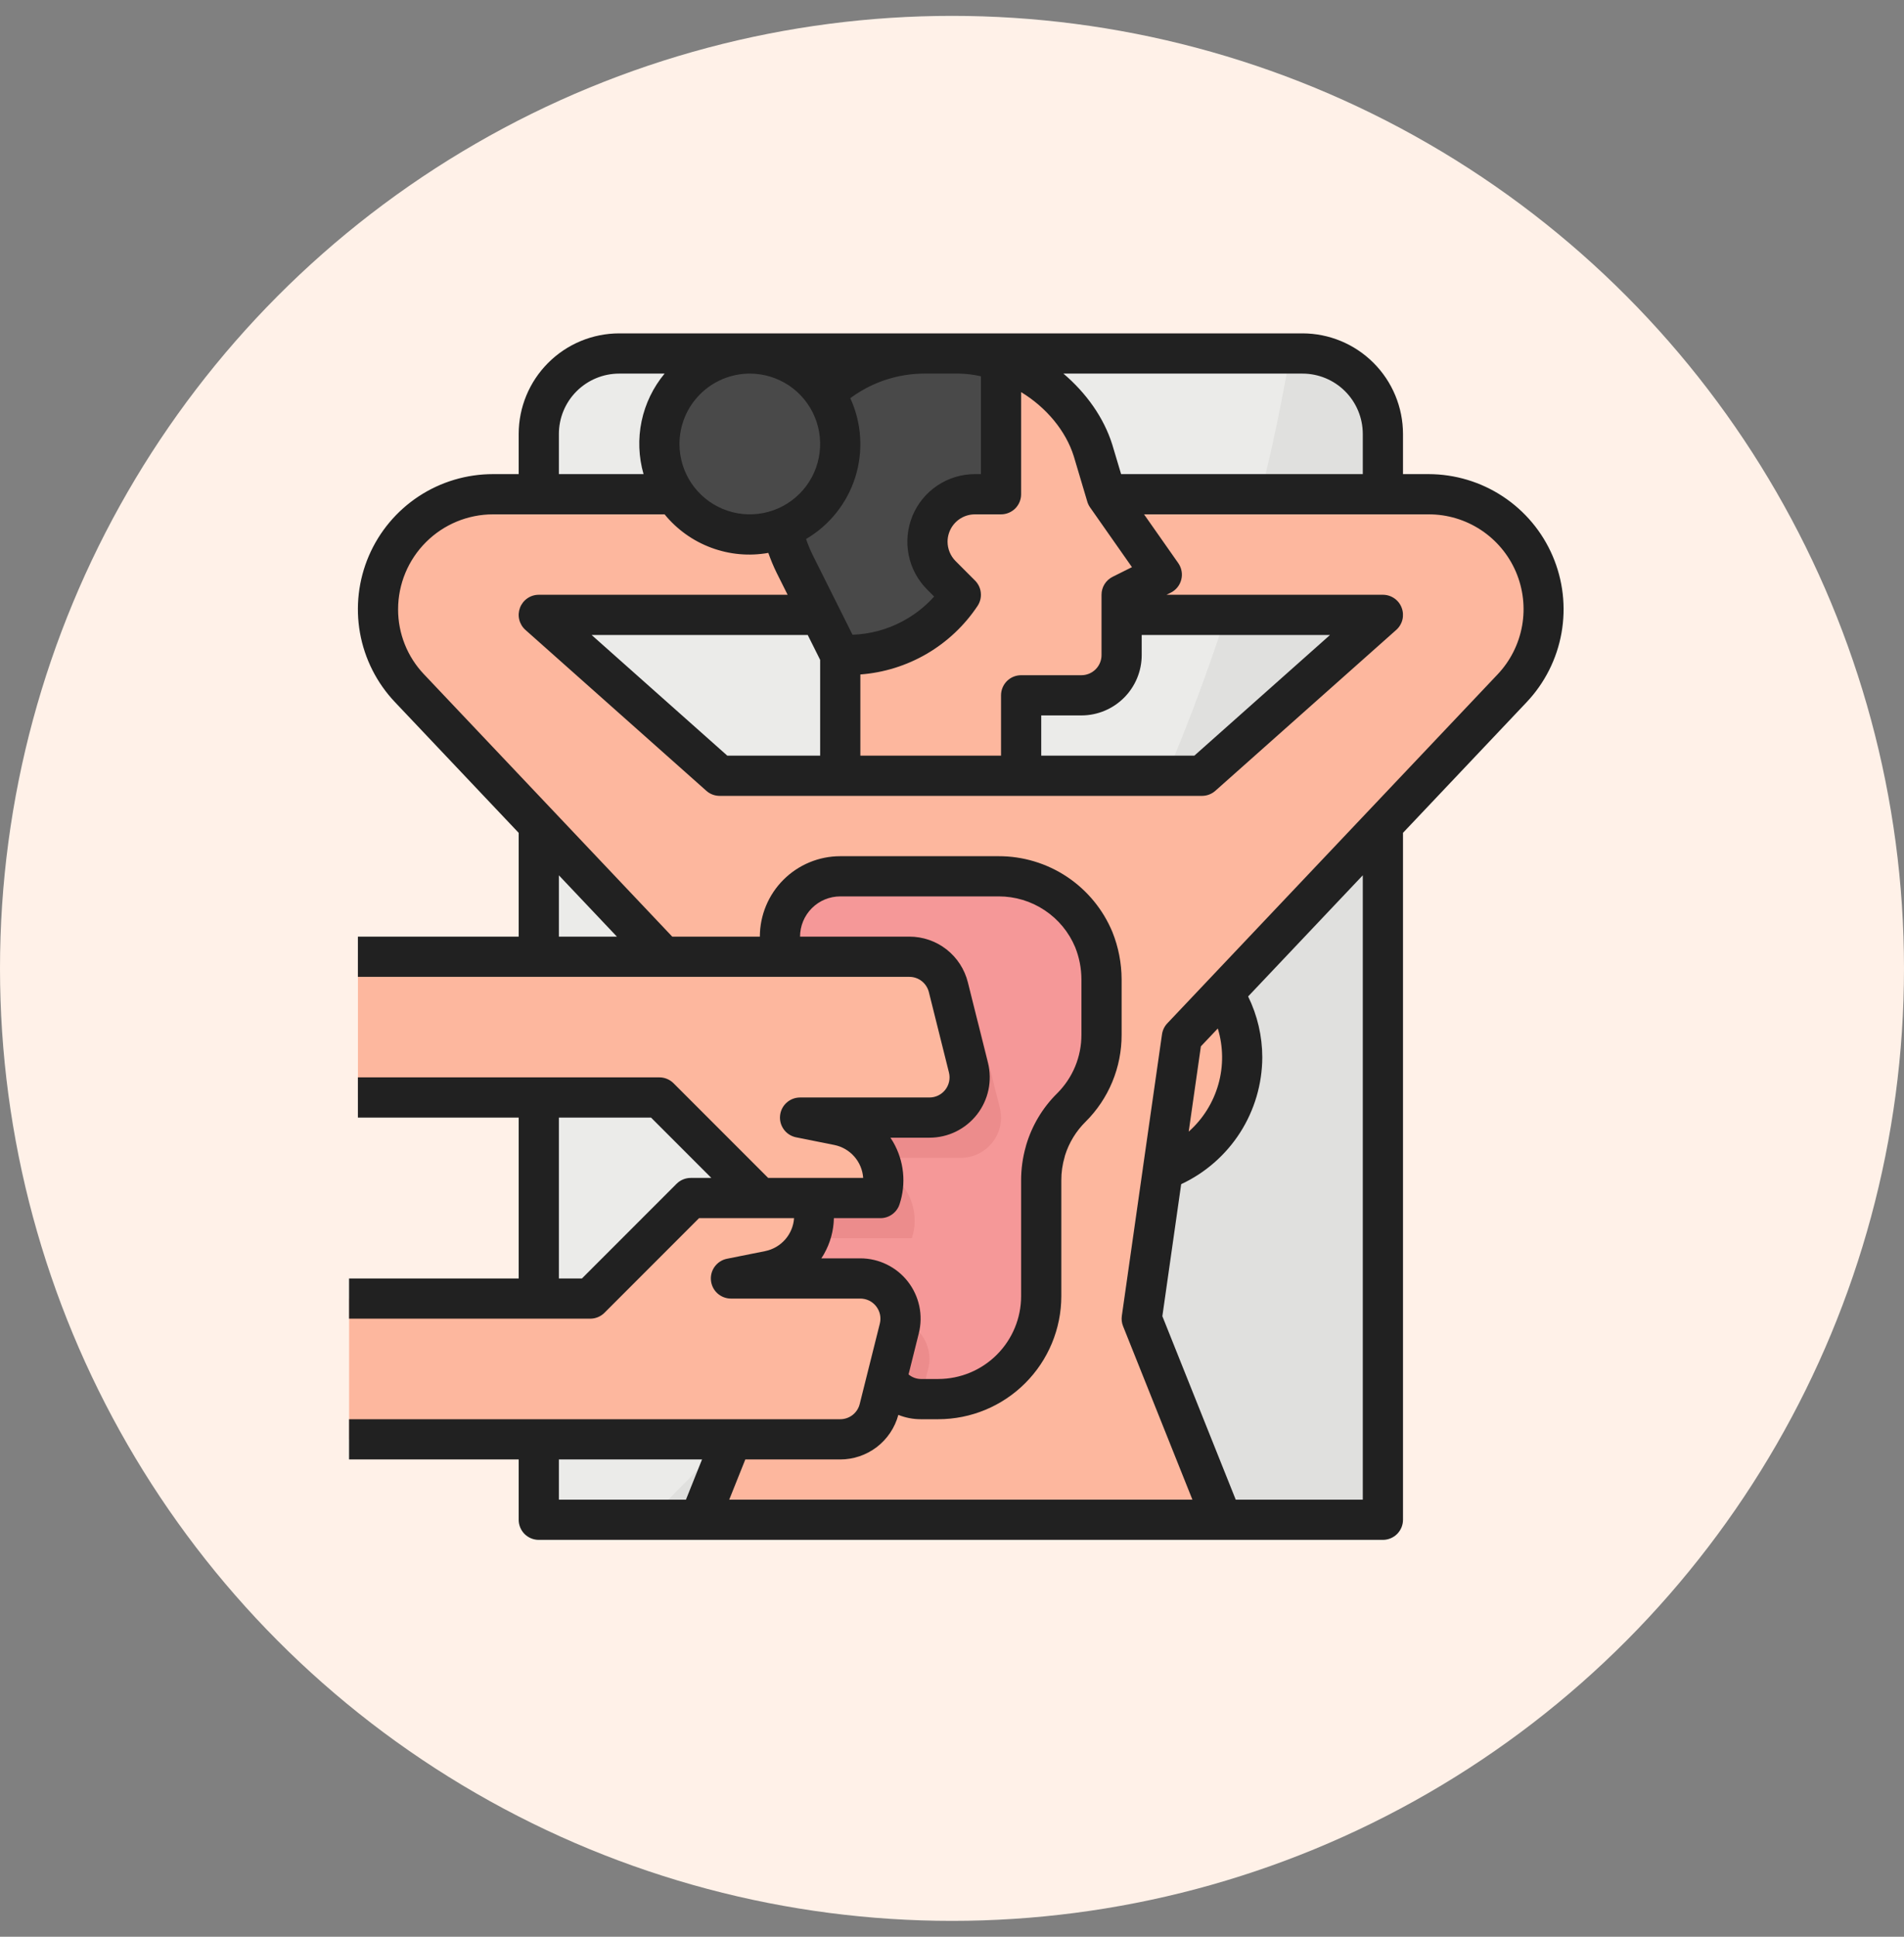
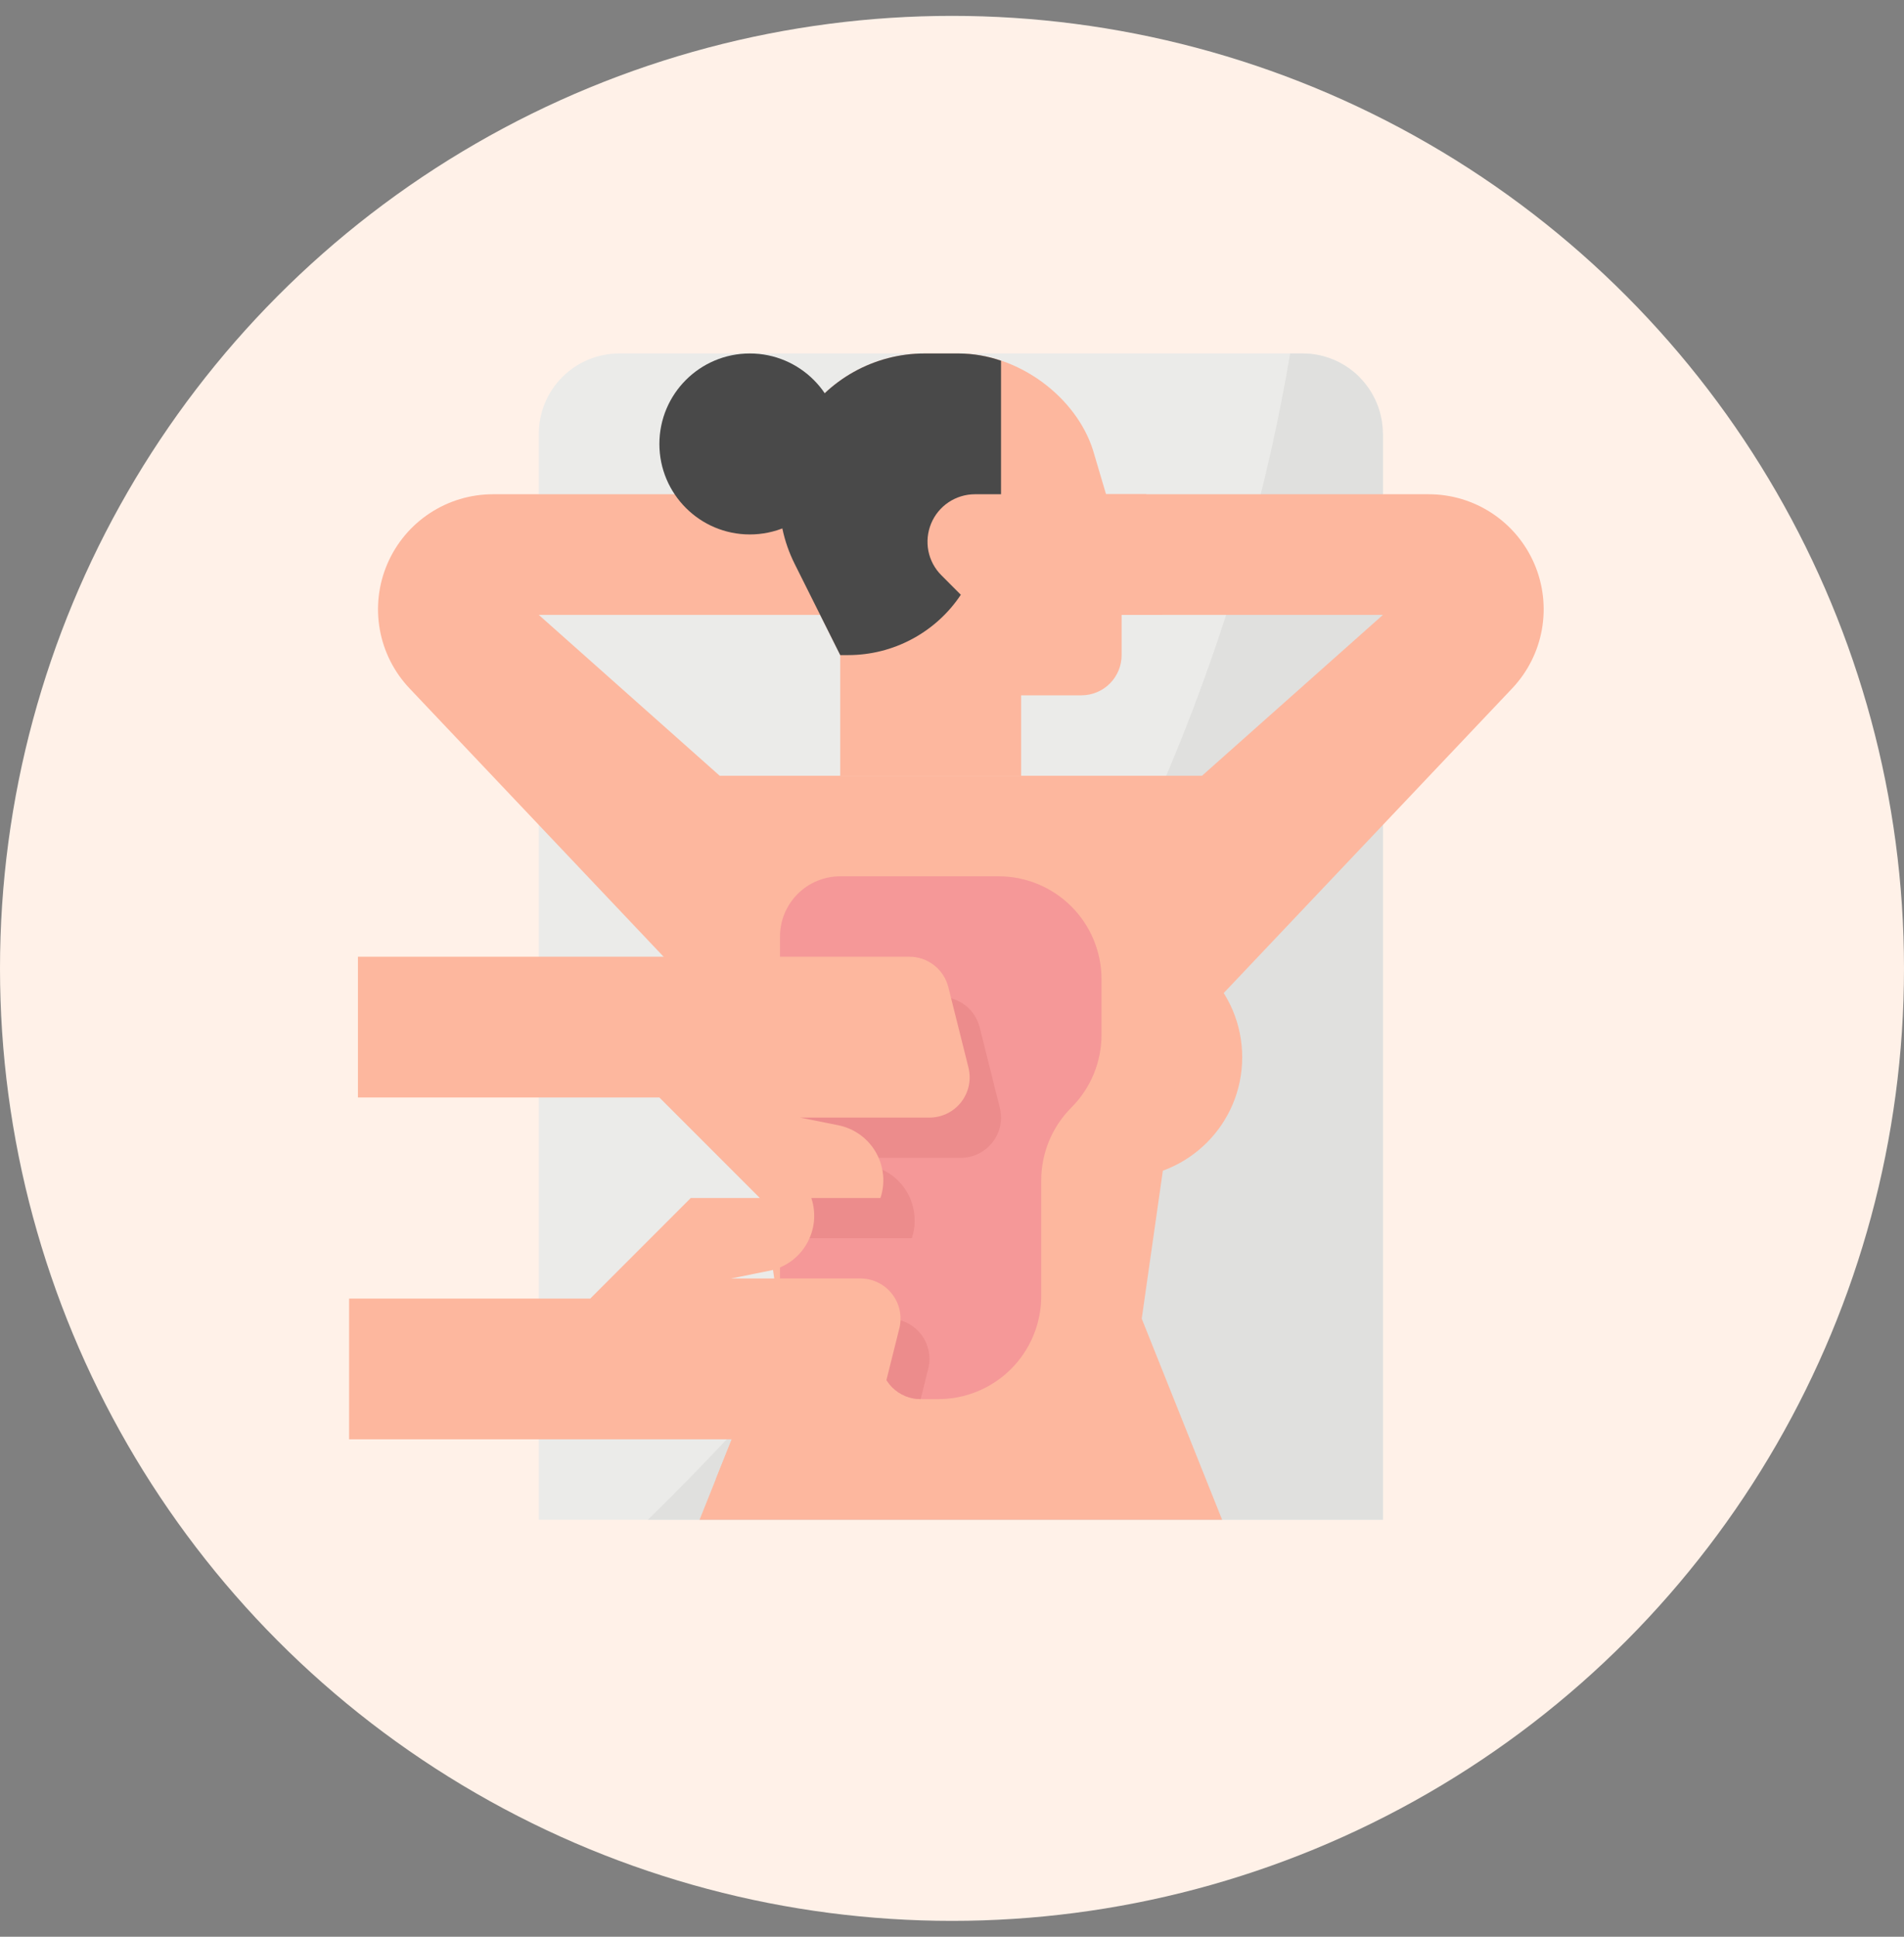
<svg xmlns="http://www.w3.org/2000/svg" width="60" height="61" viewBox="0 0 60 61" fill="none">
  <rect x="0" y="0" width="60" height="61" fill="#808080" stroke="none" />
  <circle cx="30" cy="30.5" r="30" fill="#FFF1E8" />
-   <path d="M43.578 13.667V47.867H16.979V13.667C16.979 12.995 17.245 12.35 17.721 11.875C18.196 11.4 18.84 11.133 19.512 11.133H41.045C41.717 11.133 42.361 11.4 42.837 11.875C43.312 12.35 43.578 12.995 43.578 13.667Z" fill="#EBEBE9" />
+   <path d="M43.578 13.667V47.867H16.979V13.667C16.979 12.995 17.245 12.35 17.721 11.875C18.196 11.4 18.84 11.133 19.512 11.133H41.045C41.717 11.133 42.361 11.4 42.837 11.875Z" fill="#EBEBE9" />
  <path d="M43.579 13.667V47.867H20.416C27.961 40.504 37.802 28.027 40.657 11.133H41.046C41.718 11.133 42.362 11.4 42.837 11.875C43.312 12.35 43.579 12.995 43.579 13.667Z" fill="#E0E0DE" />
  <path d="M35.345 37.1C37.444 37.1 39.145 35.399 39.145 33.3C39.145 31.201 37.444 29.5 35.345 29.5C33.247 29.5 31.545 31.201 31.545 33.3C31.545 35.399 33.247 37.1 35.345 37.1Z" fill="#FDB79E" />
  <path d="M37.245 32.667L35.979 41.533L38.512 47.867H22.045L22.552 46.6L24.579 41.533L23.312 32.667L12.905 21.681C12.418 21.167 12.092 20.522 11.968 19.825C11.844 19.127 11.927 18.409 12.207 17.758C12.487 17.108 12.951 16.553 13.543 16.164C14.134 15.774 14.826 15.567 15.535 15.567H26.479V19.367H16.979L22.679 24.433H37.879L43.579 19.367H34.079V15.567H45.023C45.731 15.567 46.424 15.774 47.015 16.164C47.606 16.553 48.071 17.108 48.351 17.758C48.63 18.409 48.713 19.127 48.589 19.825C48.465 20.522 48.14 21.167 47.653 21.681L37.245 32.667Z" fill="#FDB79E" />
  <path d="M29.252 43.107L28.618 45.641C28.55 45.914 28.392 46.158 28.169 46.332C27.946 46.505 27.672 46.6 27.39 46.6H22.552L24.578 41.533H28.023C28.215 41.533 28.405 41.577 28.578 41.662C28.751 41.746 28.903 41.869 29.021 42.02C29.14 42.172 29.222 42.349 29.262 42.537C29.302 42.725 29.298 42.92 29.252 43.107ZM34.078 19.367H36.612V18.733L37.878 18.1L36.137 15.62L36.121 15.567H34.078V19.367Z" fill="#FDB79E" />
  <path d="M34.87 15.62L36.612 18.1L35.345 18.733V20.633C35.345 20.969 35.212 21.291 34.974 21.529C34.736 21.767 34.414 21.9 34.078 21.9H32.178V24.433H26.478V20.633L25.041 17.758C24.704 17.084 24.538 16.337 24.559 15.584C24.58 14.83 24.787 14.094 25.16 13.44C25.561 12.739 26.139 12.157 26.837 11.752C27.535 11.347 28.328 11.133 29.135 11.133H30.216C32.093 11.133 33.92 12.505 34.448 14.194L34.87 15.62Z" fill="#FDB79E" />
  <path d="M30.278 18.733L29.666 18.12C29.456 17.911 29.314 17.645 29.256 17.355C29.199 17.064 29.229 16.764 29.342 16.49C29.455 16.217 29.646 15.983 29.892 15.819C30.138 15.655 30.427 15.567 30.723 15.567H31.545V11.361C31.117 11.213 30.668 11.137 30.216 11.133H29.135C28.355 11.133 27.587 11.333 26.906 11.713C26.224 12.093 25.651 12.64 25.241 13.304C24.831 13.968 24.597 14.726 24.562 15.505C24.527 16.284 24.692 17.06 25.041 17.758L26.478 20.633H26.728C27.431 20.633 28.122 20.46 28.741 20.128C29.361 19.797 29.889 19.318 30.278 18.733Z" fill="#494949" />
  <path d="M23.629 16.833C25.203 16.833 26.479 15.557 26.479 13.983C26.479 12.409 25.203 11.133 23.629 11.133C22.055 11.133 20.779 12.409 20.779 13.983C20.779 15.557 22.055 16.833 23.629 16.833Z" fill="#494949" />
  <path d="M31.468 27.6H26.479C25.975 27.6 25.491 27.8 25.135 28.157C24.779 28.513 24.579 28.996 24.579 29.5V40.267C24.579 40.603 24.712 40.925 24.95 41.162C25.187 41.4 25.509 41.533 25.845 41.533H26.479C26.815 41.533 27.137 41.667 27.374 41.904C27.612 42.142 27.745 42.464 27.745 42.8C27.745 43.136 27.879 43.458 28.116 43.696C28.354 43.933 28.676 44.067 29.012 44.067H29.568C30.429 44.067 31.254 43.725 31.862 43.117C32.47 42.508 32.812 41.683 32.812 40.823V37.177C32.812 36.751 32.896 36.329 33.059 35.936C33.222 35.542 33.461 35.184 33.762 34.883C34.063 34.582 34.302 34.225 34.465 33.831C34.628 33.438 34.712 33.016 34.712 32.59V30.843C34.712 29.983 34.37 29.158 33.762 28.55C33.154 27.942 32.329 27.6 31.468 27.6Z" fill="#F59898" />
  <path d="M28.023 41.533H26.479C26.815 41.533 27.137 41.667 27.374 41.904C27.612 42.142 27.745 42.464 27.745 42.8C27.745 43.136 27.879 43.458 28.116 43.696C28.354 43.933 28.676 44.067 29.012 44.067L29.252 43.107C29.299 42.92 29.302 42.725 29.262 42.537C29.222 42.349 29.14 42.172 29.021 42.02C28.903 41.869 28.751 41.746 28.578 41.662C28.405 41.577 28.215 41.533 28.023 41.533ZM28.734 39C28.813 38.762 28.841 38.51 28.815 38.261C28.79 38.011 28.711 37.77 28.585 37.553C28.46 37.337 28.289 37.149 28.085 37.003C27.881 36.857 27.649 36.756 27.403 36.707L26.2 36.467H30.278C30.471 36.467 30.66 36.423 30.833 36.338C31.006 36.254 31.158 36.131 31.276 35.98C31.395 35.828 31.477 35.651 31.517 35.463C31.557 35.274 31.553 35.08 31.507 34.893L30.873 32.359C30.805 32.085 30.647 31.842 30.424 31.668C30.201 31.494 29.927 31.4 29.645 31.4H24.579V38.645L24.934 39H28.734Z" fill="#EC8C8C" />
  <path d="M11.279 30.133H28.657C28.939 30.133 29.213 30.228 29.436 30.402C29.659 30.575 29.817 30.819 29.885 31.093L30.519 33.626C30.565 33.813 30.569 34.008 30.529 34.196C30.489 34.384 30.407 34.561 30.288 34.713C30.17 34.865 30.018 34.987 29.845 35.072C29.672 35.156 29.482 35.2 29.29 35.2H25.212L26.415 35.441C26.661 35.49 26.893 35.591 27.097 35.736C27.301 35.882 27.471 36.07 27.597 36.287C27.723 36.504 27.801 36.745 27.827 36.994C27.852 37.243 27.825 37.495 27.745 37.733H23.945L20.779 34.567H11.279M11.001 45.333H26.478C26.761 45.333 27.035 45.239 27.258 45.065C27.48 44.891 27.638 44.648 27.707 44.374L28.34 41.841C28.387 41.654 28.39 41.459 28.351 41.271C28.311 41.082 28.228 40.906 28.11 40.754C27.991 40.602 27.84 40.479 27.667 40.395C27.494 40.31 27.304 40.267 27.111 40.267H23.034L24.237 40.026C24.482 39.977 24.715 39.876 24.919 39.73C25.123 39.584 25.293 39.397 25.419 39.18C25.545 38.963 25.623 38.722 25.649 38.472C25.674 38.223 25.646 37.971 25.567 37.733H21.767L18.601 40.9H11.001" fill="#FDB79E" />
-   <path d="M45.022 14.933H44.212V13.667C44.211 12.827 43.877 12.022 43.283 11.429C42.689 10.835 41.885 10.501 41.045 10.5H19.512C18.672 10.501 17.867 10.835 17.274 11.429C16.68 12.022 16.346 12.827 16.345 13.667V14.933H15.534C14.703 14.933 13.889 15.176 13.194 15.633C12.499 16.091 11.953 16.742 11.624 17.506C11.296 18.27 11.198 19.114 11.344 19.933C11.49 20.752 11.873 21.51 12.446 22.114L16.345 26.232V29.5H11.278V30.767H28.656C28.797 30.767 28.935 30.814 29.046 30.901C29.157 30.988 29.236 31.109 29.271 31.247L29.904 33.78C29.927 33.873 29.929 33.971 29.909 34.065C29.889 34.159 29.848 34.247 29.789 34.323C29.729 34.399 29.654 34.46 29.567 34.503C29.481 34.545 29.386 34.567 29.289 34.567H25.212C25.055 34.567 24.903 34.625 24.787 34.731C24.67 34.836 24.597 34.981 24.582 35.138C24.566 35.294 24.609 35.45 24.703 35.577C24.796 35.703 24.933 35.79 25.087 35.821L26.29 36.062C26.535 36.111 26.756 36.239 26.921 36.427C27.086 36.615 27.184 36.851 27.201 37.1H24.207L21.226 34.119C21.107 34 20.946 33.933 20.778 33.933H11.278V35.2H16.345V40.267H11V41.533H18.6C18.683 41.533 18.765 41.517 18.842 41.485C18.919 41.453 18.989 41.407 19.048 41.348L22.029 38.367H25.023C25.006 38.616 24.908 38.852 24.743 39.04C24.578 39.227 24.357 39.356 24.112 39.405L22.909 39.646C22.755 39.677 22.618 39.764 22.525 39.89C22.431 40.016 22.388 40.173 22.404 40.329C22.419 40.485 22.492 40.63 22.608 40.736C22.725 40.841 22.876 40.9 23.033 40.9H27.111C27.207 40.9 27.302 40.922 27.389 40.964C27.475 41.006 27.551 41.068 27.61 41.144C27.669 41.219 27.711 41.308 27.731 41.402C27.751 41.496 27.749 41.593 27.726 41.687L27.092 44.22C27.058 44.357 26.979 44.479 26.868 44.566C26.756 44.653 26.619 44.7 26.478 44.7H11V45.967H16.345V47.867C16.345 48.035 16.412 48.196 16.53 48.315C16.649 48.433 16.81 48.5 16.978 48.5H43.578C43.746 48.5 43.907 48.433 44.026 48.315C44.145 48.196 44.212 48.035 44.212 47.867V26.231L48.109 22.115C48.68 21.511 49.062 20.753 49.207 19.935C49.353 19.116 49.255 18.273 48.927 17.509C48.599 16.745 48.054 16.095 47.36 15.637C46.666 15.179 45.853 14.935 45.022 14.933ZM21.767 37.1C21.599 37.1 21.438 37.167 21.319 37.286L18.338 40.267H17.612V35.2H20.516L22.416 37.1H21.767ZM42.945 13.667V14.933H35.329L35.051 14.004C34.786 13.157 34.23 12.377 33.511 11.767H41.045C41.549 11.767 42.032 11.968 42.388 12.324C42.744 12.68 42.944 13.163 42.945 13.667ZM35.978 20.633V20H41.912L37.637 23.8H32.812V22.533H34.078C34.582 22.533 35.065 22.332 35.421 21.976C35.777 21.62 35.978 21.137 35.978 20.633ZM35.062 18.167C34.957 18.219 34.868 18.3 34.806 18.4C34.744 18.5 34.712 18.616 34.712 18.733V20.633C34.712 20.801 34.645 20.962 34.526 21.081C34.407 21.2 34.246 21.266 34.078 21.267H32.178C32.01 21.267 31.849 21.333 31.73 21.452C31.612 21.571 31.545 21.732 31.545 21.9V23.8H27.112V21.243C27.851 21.188 28.569 20.964 29.209 20.59C29.849 20.215 30.396 19.7 30.807 19.082C30.887 18.96 30.923 18.815 30.908 18.67C30.894 18.524 30.829 18.389 30.726 18.286L30.112 17.671C29.951 17.509 29.861 17.29 29.86 17.062C29.86 16.97 29.875 16.878 29.904 16.791C29.961 16.619 30.07 16.469 30.217 16.363C30.364 16.257 30.541 16.2 30.722 16.2H31.545C31.713 16.2 31.874 16.133 31.993 16.015C32.112 15.896 32.178 15.735 32.178 15.567V12.35C32.971 12.832 33.587 13.568 33.839 14.374L34.255 15.771C34.274 15.846 34.307 15.918 34.351 15.981L35.671 17.863L35.062 18.167ZM22.919 23.8L18.644 20H25.454L25.845 20.783V23.8H22.919ZM30.215 11.767C30.45 11.771 30.683 11.799 30.912 11.851V14.933H30.722C30.301 14.933 29.889 15.058 29.539 15.292C29.189 15.526 28.916 15.858 28.755 16.247C28.594 16.636 28.552 17.064 28.634 17.477C28.716 17.89 28.918 18.269 29.216 18.567L29.438 18.789C29.153 19.106 28.814 19.371 28.438 19.57C27.953 19.829 27.415 19.973 26.865 19.992L25.609 17.479C25.529 17.316 25.46 17.148 25.401 16.977C26.142 16.541 26.695 15.847 26.953 15.027C27.21 14.207 27.154 13.321 26.795 12.54C26.912 12.454 27.034 12.374 27.159 12.301C27.758 11.952 28.439 11.767 29.132 11.767H30.215ZM23.628 11.767C24.067 11.767 24.495 11.897 24.86 12.14C25.224 12.384 25.509 12.73 25.676 13.135C25.844 13.54 25.888 13.986 25.802 14.416C25.717 14.846 25.506 15.241 25.196 15.551C24.886 15.861 24.491 16.072 24.061 16.157C23.631 16.243 23.185 16.199 22.78 16.031C22.375 15.864 22.029 15.579 21.785 15.215C21.542 14.85 21.412 14.422 21.412 13.983C21.412 13.396 21.646 12.832 22.062 12.417C22.477 12.001 23.041 11.767 23.628 11.767ZM17.612 13.667C17.612 13.163 17.813 12.68 18.169 12.324C18.525 11.968 19.008 11.767 19.512 11.767H20.943C20.583 12.2 20.334 12.716 20.218 13.268C20.103 13.82 20.124 14.391 20.28 14.933H17.612V13.667ZM17.612 27.569L19.44 29.5H17.612V27.569ZM27.111 39.633H25.881C25.911 39.589 25.94 39.544 25.966 39.498C26.163 39.152 26.27 38.764 26.278 38.367H27.745C27.878 38.367 28.008 38.325 28.115 38.247C28.223 38.169 28.304 38.059 28.346 37.933C28.453 37.61 28.491 37.268 28.456 36.929C28.422 36.59 28.315 36.263 28.145 35.968C28.118 35.922 28.09 35.877 28.06 35.833H29.289C29.578 35.833 29.863 35.768 30.123 35.641C30.382 35.514 30.609 35.33 30.787 35.103C30.965 34.875 31.088 34.61 31.148 34.328C31.208 34.045 31.203 33.753 31.133 33.473L30.5 30.939C30.397 30.528 30.16 30.163 29.826 29.902C29.492 29.641 29.08 29.5 28.656 29.5H25.212C25.212 29.164 25.346 28.842 25.583 28.605C25.82 28.367 26.142 28.234 26.478 28.233H31.469C31.985 28.232 32.489 28.383 32.919 28.669C33.349 28.954 33.684 29.36 33.883 29.837C34.011 30.157 34.077 30.498 34.078 30.843V32.591C34.079 32.933 34.012 33.273 33.881 33.59C33.75 33.906 33.557 34.194 33.314 34.436C32.856 34.888 32.521 35.448 32.338 36.065C32.333 36.08 32.329 36.096 32.326 36.111C32.227 36.458 32.178 36.816 32.178 37.176V40.824C32.178 41.516 31.902 42.179 31.413 42.668C30.924 43.157 30.261 43.432 29.569 43.433H29.012C28.872 43.43 28.737 43.379 28.631 43.289L28.954 41.994C29.024 41.714 29.03 41.422 28.97 41.139C28.91 40.857 28.786 40.592 28.609 40.364C28.431 40.136 28.204 39.952 27.944 39.826C27.685 39.699 27.4 39.633 27.111 39.633ZM17.612 45.967H22.123L21.616 47.233H17.612V45.967ZM42.945 47.233H38.941L36.629 41.455L37.222 37.297C37.984 36.941 38.628 36.377 39.081 35.67C39.533 34.962 39.775 34.14 39.778 33.3C39.777 32.636 39.624 31.98 39.332 31.384L42.945 27.568V47.233ZM38.376 32.393C38.55 32.965 38.557 33.576 38.394 34.152C38.231 34.728 37.907 35.245 37.459 35.642L37.843 32.956L38.376 32.393ZM47.191 21.243L36.785 32.231C36.695 32.326 36.637 32.447 36.618 32.576L36.017 36.775C36.015 36.786 36.014 36.796 36.013 36.807L35.352 41.444C35.336 41.553 35.349 41.665 35.39 41.768L37.576 47.233H22.98L23.487 45.967H26.477C26.895 45.967 27.3 45.829 27.631 45.576C27.962 45.322 28.2 44.966 28.309 44.563C28.532 44.653 28.771 44.7 29.012 44.7H29.569C30.597 44.699 31.582 44.29 32.308 43.563C33.035 42.837 33.444 41.852 33.445 40.824V37.176C33.444 36.924 33.48 36.673 33.552 36.432C33.556 36.419 33.559 36.405 33.562 36.39C33.688 35.989 33.91 35.626 34.209 35.331C34.571 34.972 34.857 34.545 35.052 34.074C35.247 33.604 35.346 33.1 35.345 32.591V30.843C35.343 30.334 35.245 29.83 35.056 29.358C34.762 28.649 34.264 28.043 33.626 27.617C32.987 27.192 32.236 26.965 31.469 26.967H26.478C25.807 26.967 25.163 27.235 24.688 27.709C24.213 28.184 23.946 28.828 23.945 29.5H21.184L13.364 21.241C12.837 20.689 12.543 19.954 12.545 19.189C12.546 18.397 12.861 17.637 13.422 17.077C13.982 16.516 14.742 16.201 15.534 16.2H20.943C21.331 16.675 21.838 17.038 22.413 17.251C22.987 17.465 23.608 17.521 24.212 17.414C24.287 17.628 24.374 17.838 24.474 18.041L24.82 18.733H16.978C16.85 18.733 16.724 18.772 16.619 18.845C16.513 18.918 16.432 19.021 16.386 19.142C16.341 19.262 16.332 19.393 16.363 19.517C16.394 19.642 16.462 19.755 16.558 19.84L22.258 24.907C22.373 25.01 22.523 25.067 22.678 25.067H37.878C38.033 25.067 38.183 25.01 38.299 24.907L43.999 19.84C44.095 19.755 44.163 19.642 44.194 19.517C44.224 19.393 44.216 19.262 44.17 19.142C44.125 19.021 44.044 18.918 43.938 18.845C43.832 18.772 43.707 18.733 43.578 18.733H36.761L36.895 18.666C36.976 18.626 37.048 18.568 37.105 18.497C37.162 18.426 37.203 18.344 37.225 18.255C37.248 18.167 37.251 18.075 37.234 17.985C37.218 17.896 37.182 17.811 37.13 17.736L36.052 16.2H45.022C45.606 16.199 46.178 16.37 46.666 16.691C47.154 17.012 47.538 17.47 47.769 18.007C47.999 18.543 48.068 19.136 47.965 19.711C47.862 20.287 47.593 20.819 47.191 21.243Z" fill="#212121" />
</svg>